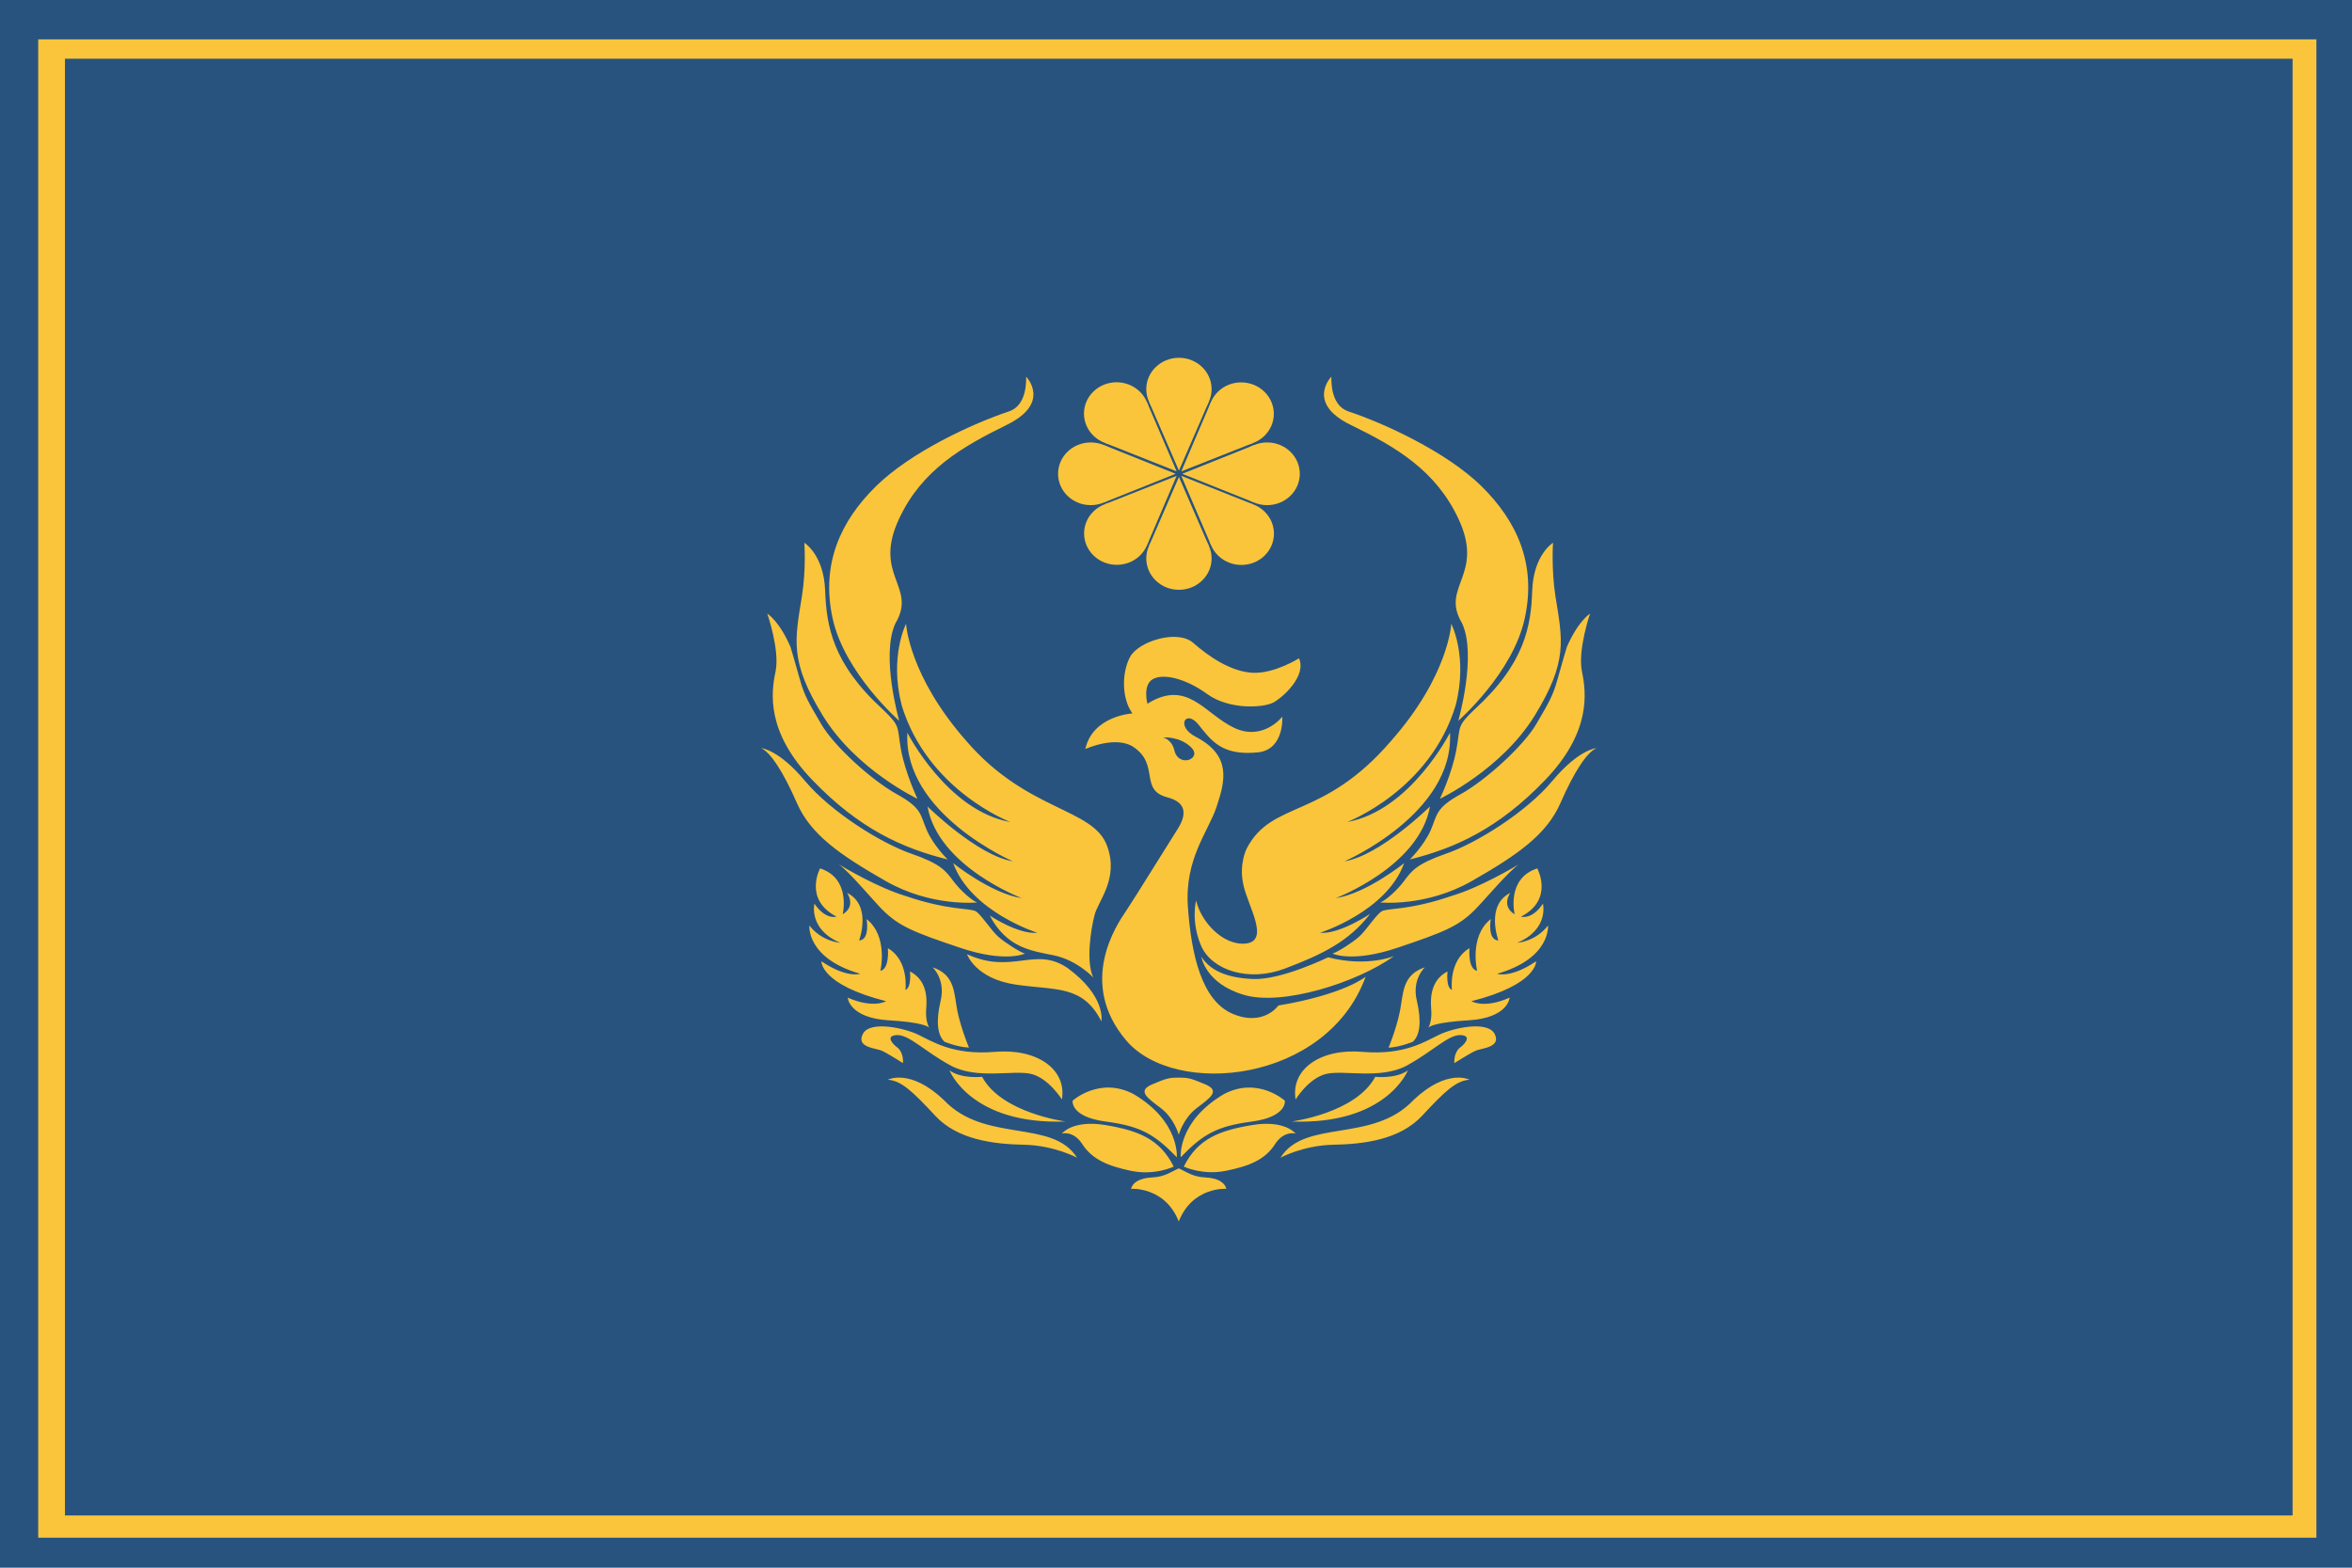
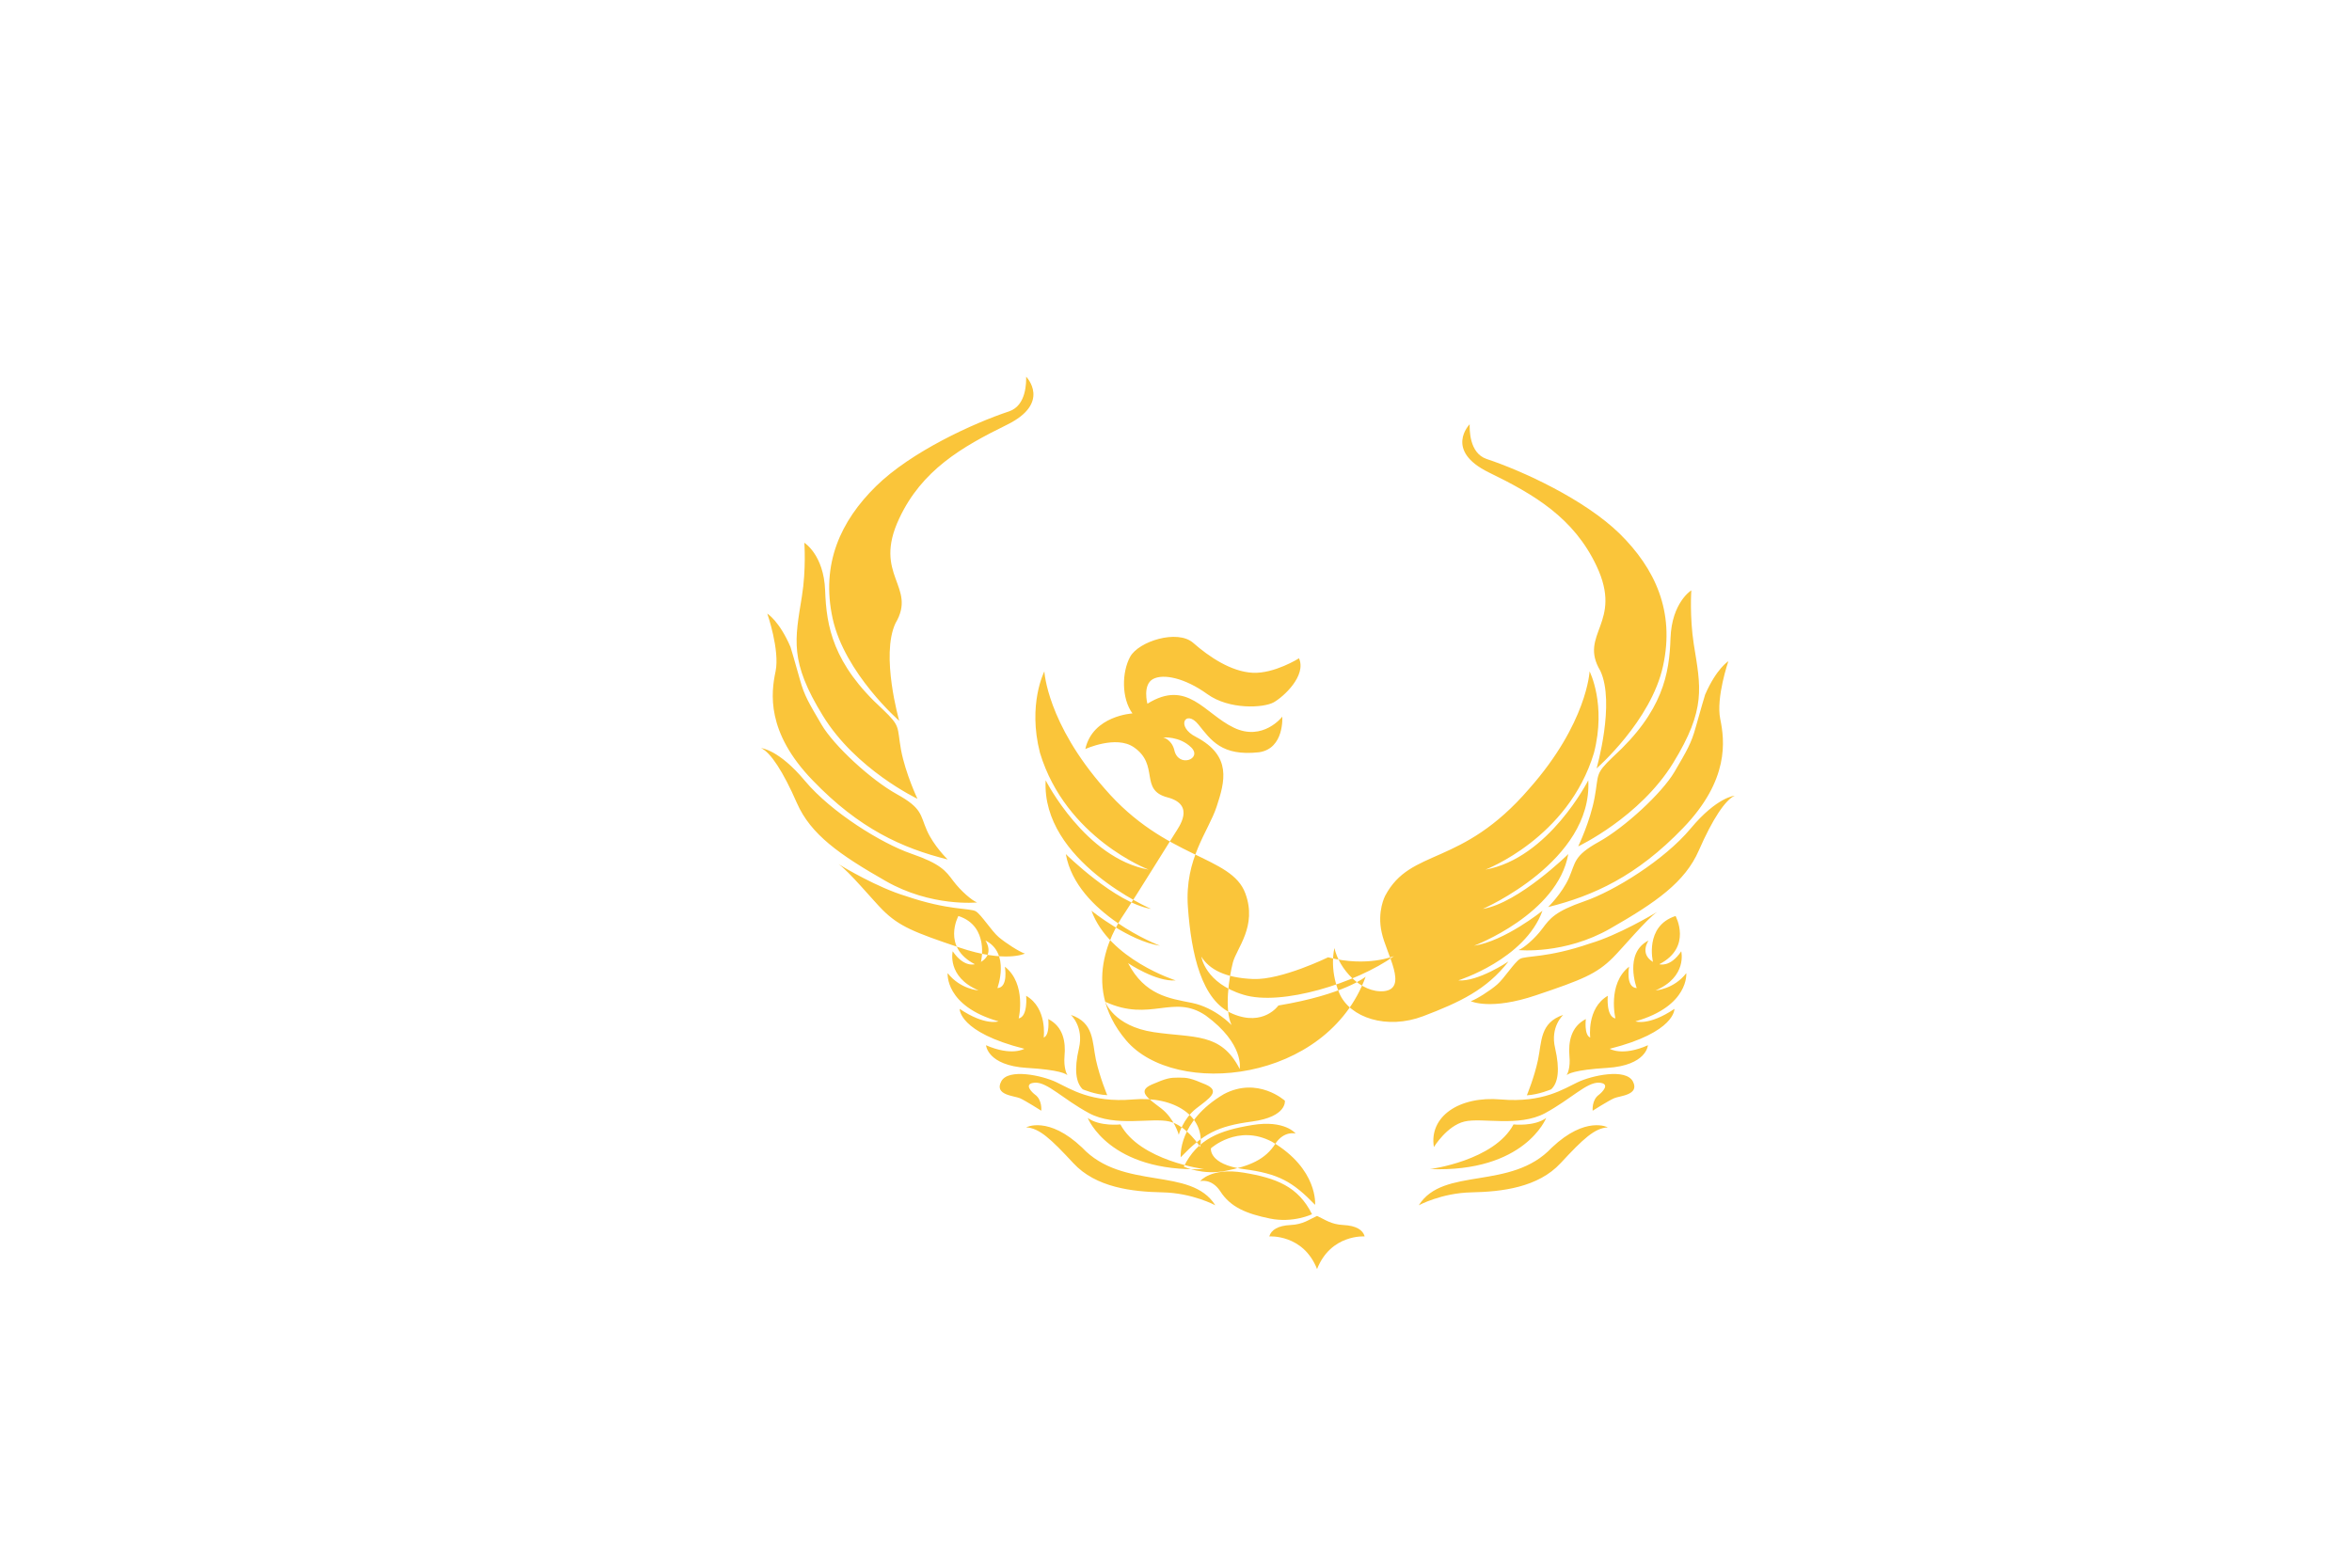
<svg xmlns="http://www.w3.org/2000/svg" xmlns:ns1="http://sodipodi.sourceforge.net/DTD/sodipodi-0.dtd" xmlns:ns2="http://www.inkscape.org/namespaces/inkscape" xmlns:xlink="http://www.w3.org/1999/xlink" width="900" height="600" version="1.1" id="svg149" ns1:docname="대만_공화국_국기.svg" xml:space="preserve" ns2:version="1.2.1 (9c6d41e4, 2022-07-14)">
  <defs id="defs153" />
  <ns1:namedview id="namedview151" pagecolor="#ffffff" bordercolor="#000000" borderopacity="0.25" ns2:showpageshadow="2" ns2:pageopacity="0.0" ns2:pagecheckerboard="0" ns2:deskcolor="#d1d1d1" showgrid="false" ns2:zoom="0.88946896" ns2:cx="450.8308" ns2:cy="283.87725" ns2:window-width="1470" ns2:window-height="853" ns2:window-x="0" ns2:window-y="38" ns2:window-maximized="0" ns2:current-layer="svg149" />
  <style id="style6098">.a{fill:#00205c}.b{fill:#fff}.c{fill:#bdbfc1}.d{fill:#ffcc19}</style>
-   <rect style="fill:#28537f;fill-opacity:1;stroke-width:10.193" id="rect705" width="900" height="600" x="0" y="0" />
-   <rect style="fill:#fac53a;fill-opacity:1;stroke-width:9.808" id="rect705-8" width="871.76" height="573.456" x="14.62" y="15.065" />
-   <rect width="852.404" height="557.537" x="24.855" fill="white" id="rect134-3" style="fill:#28537f;fill-opacity:1;stroke-width:1.259" y="-580.011" transform="scale(1,-1)" />
  <g id="quartet" transform="matrix(0.25,0,0,0.24,338.625,109.334)">
    <g id="duo" style="fill:#fac53a;fill-opacity:1">
      <g id="petal" fill="red" style="fill:#fac53a;fill-opacity:1">
-         <circle cy="165" cx="450" r="50" id="circle136" style="fill:#fac53a;fill-opacity:1" />
-         <polygon points="404.466,185.656 450,295 495.534,185.656 " id="polygon138" style="fill:#fac53a;fill-opacity:1" />
-       </g>
+         </g>
      <use xlink:href="#petal" transform="scale(1,-1)" y="-600" id="use141" style="fill:#fac53a;fill-opacity:1" />
    </g>
    <use xlink:href="#duo" transform="rotate(90,450,300)" id="use144" style="fill:#fac53a;fill-opacity:1" />
  </g>
  <use xlink:href="#quartet" transform="matrix(0.707,0.68,-0.735,0.707,265.471,-253.703)" id="use147" style="fill:#fac53a;fill-opacity:1" x="0" y="0" />
-   <path fill-rule="evenodd" class="d" d="m 318.602,236.678 c -4.54,-20.93 3.109,-37.32 16.603,-50.585 13.432,-13.206 37.249,-24.114 50.93,-28.653 6.778,-2.299 6.529,-11.438 6.529,-13.265 0,0 9.825,10.023 -7.462,18.454 -17.288,8.49 -32.461,17.333 -41.104,35.787 -10.323,21.873 6.965,25.941 -1.43,40.091 -5.783,12.322 1.43,37.379 1.43,37.379 0,0 -20.894,-18.218 -25.496,-39.207 z m -3.793,37.143 c -12.748,-20.753 -10.634,-28.948 -7.96,-45.574 1.679,-10.435 0.933,-20.517 0.933,-20.517 0,0 7.462,4.599 7.96,18.277 0.497,13.619 2.861,28.005 22.076,45.515 6.965,6.662 5.348,6.426 6.965,15.506 1.741,9.138 6.281,18.689 6.281,18.689 0,0 -23.568,-11.143 -36.254,-31.896 z m -21.205,-38.971 c 0,0 4.602,2.771 8.892,12.794 0,0 1.928,6.367 3.607,12.499 1.679,6.132 3.42,8.903 8.208,17.098 4.788,8.195 18.966,21.225 28.854,26.708 9.825,5.424 8.892,7.9 11.504,13.855 2.612,5.955 7.96,11.143 7.96,11.143 -17.35,-4.304 -33.891,-11.791 -51.676,-30.304 -17.847,-18.454 -15.919,-33.488 -14.178,-41.683 1.679,-8.195 -3.171,-22.109 -3.171,-22.109 z m 11.318,72.459 c -5.286,-12.086 -10.074,-19.338 -13.681,-20.989 0,0 6.716,0.472 16.79,12.558 10.136,12.086 29.351,23.937 40.607,27.828 11.318,3.891 13.245,6.603 16.106,10.435 2.923,3.891 7.213,7.547 9.141,8.254 0,0 -17.536,1.828 -35.072,-8.254 -17.536,-10.023 -28.605,-17.746 -33.891,-29.832 z m 68.528,41.506 c 2.114,1.356 5.97,7.488 8.644,9.787 2.612,2.24 7.898,5.66 10.074,6.367 0,0 -7.462,3.655 -24.998,-2.299 -17.536,-5.896 -23.071,-8.136 -29.351,-14.327 -3.358,-3.302 -13.183,-15.152 -16.977,-17.628 1.99,1.238 15.049,9.02 25.683,12.204 16.541,5.66 24.75,4.54 26.926,5.896 z m -52.92,-18.218 q 0.124,0.059 0.311,0.118 -0.311,-0.118 -0.311,-0.118 z m 49.499,34.608 c 17.35,7.959 25.993,-3.184 38.43,5.247 14.924,10.907 12.997,20.458 12.997,20.458 -7.151,-14.091 -17.536,-11.791 -32.896,-14.091 -15.36,-2.299 -18.531,-11.615 -18.531,-11.615 z m -5.286,-34.844 c 0,0 14.427,11.615 26.242,13.383 0,0 -31.963,-12.027 -36.067,-35.08 0,0 18.966,18.748 32.647,20.989 0,0 -42.037,-18.218 -40.358,-49.229 0,0 15.173,29.891 39.425,34.195 0,0 -31.714,-12.027 -41.602,-44.69 -4.788,-18.631 1.679,-31.188 1.679,-31.188 0,0 0.995,19.81 23.071,44.867 23.319,27.12 48.567,25.528 53.852,40.15 4.602,12.499 -3.358,20.93 -4.788,26.413 -1.43,5.483 -3.358,17.982 -0.497,23.937 0,0 -6.219,-6.662 -15.173,-8.49 -8.83,-1.769 -17.972,-2.948 -24.439,-15.211 0,0 10.758,7.252 18.22,6.603 0,0 -25.434,-8.018 -32.212,-26.649 z m -24.75,60.136 c -15.111,-0.943 -15.609,-8.667 -15.609,-8.667 9.887,4.304 14.676,1.356 14.676,1.356 -25.247,-6.367 -24.75,-15.27 -24.75,-15.27 9.825,6.603 14.862,4.776 14.862,4.776 -20.646,-5.896 -19.464,-18.454 -19.464,-18.454 4.85,6.191 11.815,6.603 11.815,6.603 -12.25,-5.188 -9.887,-14.975 -9.887,-14.975 4.353,6.367 8.457,4.952 8.457,4.952 -12.748,-6.603 -6.281,-18.454 -6.281,-18.454 12.002,3.891 8.644,17.569 8.644,17.569 5.286,-3.184 1.679,-8.195 1.679,-8.195 9.639,4.776 4.602,18.218 4.602,18.218 4.291,-0.236 2.861,-8.195 2.861,-8.195 8.395,6.603 5.286,19.81 5.286,19.81 3.607,-0.707 2.861,-8.667 2.861,-8.667 8.208,4.776 6.716,15.977 6.716,15.977 2.425,-0.943 1.741,-7.075 1.741,-7.075 5.783,2.948 6.716,8.844 6.219,14.15 -0.373,4.481 0.808,6.78 1.119,7.37 -0.435,-0.472 -2.736,-2.063 -15.546,-2.83 z m 19.961,-7.547 c 1.928,-8.195 -3.109,-12.735 -3.109,-12.735 8.892,2.948 8.146,10.259 9.577,17.098 1.492,6.839 4.353,13.619 4.353,13.619 -4.602,-0.177 -9.39,-2.24 -9.39,-2.24 -2.612,-2.535 -3.358,-7.547 -1.43,-15.742 z m -14.427,23.937 c 0,0 -6.032,-3.832 -8.146,-4.776 -2.176,-0.943 -9.887,-1.179 -7.213,-6.367 2.612,-5.247 15.857,-2.299 21.143,0.236 5.286,2.476 13.183,7.959 29.289,6.603 16.106,-1.415 27.672,6.603 25.745,18.218 0,0 -5.099,-8.195 -11.815,-9.787 -6.716,-1.592 -20.645,2.24 -30.72,-3.184 -10.136,-5.483 -15.857,-11.85 -20.646,-11.674 -4.85,0.295 -0.995,3.891 0,4.599 2.798,2.005 2.363,6.132 2.363,6.132 z m 62.247,22.345 c -36.254,1.356 -44.462,-19.574 -44.462,-19.574 4.602,3.361 12.499,2.476 12.499,2.476 7.462,13.914 31.963,17.098 31.963,17.098 z m 0,0 q 0,0 0,0 0,0 0,0 z m 4.353,13.855 c 0,0 -8.706,-4.717 -20.21,-4.952 -11.566,-0.236 -25.496,-1.828 -34.14,-11.202 -8.644,-9.315 -12.997,-13.383 -18.034,-13.678 0,0 8.457,-4.54 21.392,7.723 15.671,16.685 41.602,7.134 50.992,22.109 z m -1.679,-21.814 c 0,0 10.323,-9.374 23.319,-2.535 17.785,10.494 16.541,24.172 16.541,24.172 -8.644,-8.903 -13.929,-11.909 -27.362,-13.678 -13.494,-1.828 -12.499,-7.959 -12.499,-7.959 z m 22.573,26.885 c -8.892,-1.828 -15.111,-4.304 -19.029,-10.494 -3.358,-5.011 -7.649,-3.832 -7.649,-3.832 0,0 4.104,-5.306 16.603,-3.243 12.437,2.063 20.894,5.247 26.18,15.918 0,0 -7.213,3.478 -16.106,1.651 z m 76.426,-303.984 c 0,1.828 -0.249,10.966 6.467,13.265 13.681,4.54 37.498,15.447 50.992,28.653 13.432,13.265 21.143,29.656 16.541,50.585 -4.54,20.989 -25.434,39.207 -25.434,39.207 0,0 7.213,-25.057 1.43,-37.379 -8.457,-14.15 8.893,-18.218 -1.43,-40.091 -8.706,-18.454 -23.817,-27.356 -41.167,-35.787 -17.287,-8.431 -7.4,-18.454 -7.4,-18.454 z m 76.861,81.833 c 0.497,-13.678 7.96,-18.277 7.96,-18.277 0,0 -0.684,10.082 0.933,20.517 2.674,16.626 4.85,24.821 -7.898,45.574 -12.748,20.753 -36.316,31.896 -36.316,31.896 0,0 4.602,-9.551 6.281,-18.689 1.679,-9.079 0,-8.844 6.965,-15.506 19.215,-17.51 21.64,-31.896 22.076,-45.515 z m 9.639,34.136 c 1.679,-6.132 3.607,-12.499 3.607,-12.499 4.353,-10.023 8.892,-12.794 8.892,-12.794 0,0 -4.788,13.914 -3.109,22.109 1.679,8.195 3.607,23.229 -14.178,41.683 -17.785,18.513 -34.388,26 -51.676,30.304 0,0 5.286,-5.188 7.96,-11.143 2.612,-5.955 1.679,-8.431 11.504,-13.855 9.825,-5.483 24.004,-18.513 28.854,-26.708 4.788,-8.195 6.467,-10.966 8.146,-17.098 z m 14.924,26.177 c -3.607,1.651 -8.457,8.903 -13.743,20.989 -5.286,12.086 -16.293,19.81 -33.829,29.832 -17.536,10.082 -35.135,8.254 -35.135,8.254 1.928,-0.707 6.281,-4.363 9.141,-8.254 2.861,-3.832 4.85,-6.544 16.106,-10.435 11.318,-3.891 30.533,-15.742 40.607,-27.828 10.074,-12.086 16.852,-12.558 16.852,-12.558 z m -75.928,76.35 c -17.536,5.955 -25.061,2.299 -25.061,2.299 2.176,-0.707 7.524,-4.127 10.074,-6.367 2.674,-2.299 6.529,-8.431 8.706,-9.787 2.176,-1.356 10.323,-0.236 26.926,-5.955 10.572,-3.125 23.568,-10.848 25.683,-12.086 -3.855,2.476 -13.681,14.268 -17.039,17.569 -6.218,6.191 -11.753,8.431 -29.289,14.327 z m 46.577,-32.073 q 0,0 -0.249,0.177 0.124,-0.118 0.249,-0.177 z m -70.394,13.147 c 11.753,-1.769 26.18,-13.383 26.18,-13.383 -6.716,18.631 -32.212,26.649 -32.212,26.649 7.462,0.649 19.215,-7.252 19.215,-7.252 -8.333,10.789 -18.656,15.624 -32.585,20.93 -13.93,5.306 -28.108,0.649 -32.15,-8.785 -3.98,-9.433 -1.866,-17.274 -1.866,-17.274 1.741,7.959 10.136,17.333 18.967,16.508 9.39,-1.061 0.871,-14.268 -0.871,-22.404 -1.866,-8.136 1.306,-14.091 1.306,-14.091 9.825,-18.572 29.041,-10.671 55.158,-41.034 22.138,-25.057 23.071,-44.867 23.071,-44.867 0,0 6.467,12.558 1.679,31.188 -9.825,32.662 -41.54,44.69 -41.54,44.69 24.252,-4.363 39.363,-34.195 39.363,-34.195 1.679,31.012 -40.358,49.229 -40.358,49.229 13.681,-2.24 32.709,-20.989 32.709,-20.989 -4.104,23.052 -36.067,35.08 -36.067,35.08 z m 61.75,28.948 c 0,0 5.037,1.887 14.924,-4.776 0,0 0.497,8.903 -24.75,15.27 0,0 4.788,3.007 14.614,-1.356 0,0 -0.435,7.723 -15.608,8.667 -12.748,0.766 -15.111,2.358 -15.484,2.83 0.311,-0.59 1.492,-2.889 1.057,-7.37 -0.435,-5.247 0.497,-11.202 6.281,-14.15 0,0 -0.746,6.132 1.679,7.075 0,0 -1.43,-11.202 6.716,-15.977 0,0 -0.746,7.959 2.923,8.667 0,0 -3.171,-13.206 5.224,-19.81 0,0 -1.43,7.959 2.923,8.195 0,0 -5.037,-13.442 4.54,-18.218 0,0 -3.607,5.011 1.679,8.195 0,0 -3.358,-13.678 8.644,-17.569 0,0 6.529,11.909 -6.219,18.454 0,0 4.104,1.415 8.395,-4.952 0,0 2.425,9.787 -9.825,14.975 0,0 6.965,-0.413 11.753,-6.603 0,0 1.182,12.558 -19.464,18.454 z m -30.72,10.259 c 1.866,8.195 1.182,13.206 -1.492,15.742 0,0 -4.788,2.063 -9.328,2.299 0,0 2.861,-6.839 4.291,-13.678 1.43,-6.839 0.684,-14.15 9.639,-17.098 0,0 -5.099,4.54 -3.109,12.735 z m 29.787,12.794 c 2.612,5.188 -5.099,5.424 -7.213,6.367 -2.176,0.943 -8.208,4.776 -8.208,4.776 0,0 -0.435,-4.127 2.425,-6.132 0.933,-0.707 4.788,-4.304 0,-4.599 -4.788,-0.177 -10.571,6.191 -20.645,11.674 -10.136,5.424 -24.066,1.592 -30.782,3.184 -6.778,1.592 -11.753,9.787 -11.753,9.787 -1.928,-11.615 9.577,-19.633 25.683,-18.218 16.106,1.356 24.066,-4.127 29.351,-6.603 5.286,-2.535 18.469,-5.483 21.143,-0.236 z m -77.669,33.488 c 0,0 24.563,-3.184 31.963,-17.098 0,0 7.96,0.884 12.499,-2.476 0,0 -8.146,20.93 -44.462,19.574 z m 68.031,-15.977 c -5.037,0.295 -9.39,4.363 -18.034,13.678 -8.644,9.374 -22.573,10.966 -34.14,11.202 -11.504,0.236 -20.148,4.952 -20.148,4.952 9.328,-14.975 35.321,-5.424 50.93,-22.109 12.997,-12.263 21.392,-7.723 21.392,-7.723 z m -93.029,41.742 c 0,0 -12.935,-0.943 -18.22,12.499 -5.286,-13.442 -18.282,-12.499 -18.282,-12.499 0.746,-2.535 3.358,-4.127 8.146,-4.363 4.85,-0.236 6.965,-2.063 10.136,-3.478 3.109,1.415 5.286,3.243 10.074,3.478 4.788,0.236 7.462,1.828 8.146,4.363 z M 451.057,434.303 c 0,0 -1.679,-6.191 -6.716,-10.082 -5.099,-3.891 -9.39,-6.603 -3.607,-9.138 5.721,-2.476 6.965,-2.653 10.323,-2.653 3.358,0 4.54,0.177 10.323,2.653 5.783,2.535 1.43,5.247 -3.607,9.138 -5.037,3.891 -6.716,10.082 -6.716,10.082 z m 0.746,8.608 c 0,0 -1.244,-13.678 16.541,-24.172 12.997,-6.839 23.319,2.535 23.319,2.535 0,0 0.933,6.132 -12.499,7.959 -13.432,1.769 -18.78,4.776 -27.362,13.678 z m 36.254,-5.247 c -3.855,6.191 -10.074,8.667 -18.966,10.435 -8.892,1.828 -16.106,-1.592 -16.106,-1.592 5.286,-10.671 13.681,-13.855 26.18,-15.918 12.499,-2.064 16.603,3.243 16.603,3.243 0,0 -4.353,-1.179 -7.711,3.832 z m 45.395,-71.751 c -14.303,10.259 -43.094,19.279 -57.646,14.798 -14.676,-4.422 -16.106,-14.562 -16.106,-14.562 3.047,4.835 9.017,8.136 19.899,8.549 10.758,0.413 28.605,-8.313 28.605,-8.313 14.987,3.891 25.247,-0.472 25.247,-0.472 z M 415.3,286.673 c 2.861,-12.794 18.034,-13.619 18.034,-13.619 -4.229,-5.837 -4.104,-15.742 -0.871,-21.696 3.234,-5.896 18.096,-10.612 24.128,-5.306 6.032,5.306 14.489,11.025 22.76,11.438 8.271,0.413 17.723,-5.542 17.723,-5.542 2.923,6.662 -5.908,14.739 -9.701,16.862 -3.793,2.122 -16.977,2.948 -25.434,-3.184 -8.519,-6.132 -16.79,-7.9 -20.77,-5.719 -4.042,2.24 -2.114,9.433 -2.114,9.433 15.298,-9.551 21.827,3.773 33.02,9.138 11.193,5.424 18.593,-4.186 18.593,-4.186 0,0 0.871,12.204 -8.893,13.619 -14.303,1.592 -18.345,-4.599 -23.195,-10.612 -4.85,-6.014 -8.892,0.766 -0.871,4.776 13.743,7.252 11.007,17.039 7.835,26.649 -3.171,9.61 -12.251,19.81 -11.007,38.263 1.306,18.395 5.286,36.023 17.163,41.034 11.815,5.011 17.474,-3.184 17.474,-3.184 25.372,-4.245 33.393,-11.025 33.393,-11.025 -14.8,40.622 -72.943,46.458 -91.661,24.349 -18.718,-22.109 -3.482,-44.395 -0.124,-49.347 3.358,-5.011 17.287,-27.533 18.78,-29.832 1.43,-2.358 8.084,-10.907 -2.798,-13.796 -10.945,-2.83 -2.923,-12.381 -12.935,-19.22 -6.778,-4.658 -18.531,0.707 -18.531,0.707 z m 29.787,-4.422 c 0,0 3.109,0.649 4.229,4.658 1.43,7.193 10.945,3.596 6.529,-0.825 -4.477,-4.422 -10.758,-3.832 -10.758,-3.832 z m -89.547,111.076 0.124,0.118 z m 190.971,0 -0.124,0.118 z" id="path6108" style="fill:#fac53a;fill-opacity:1;stroke-width:0.605" />
+   <path fill-rule="evenodd" class="d" d="m 318.602,236.678 c -4.54,-20.93 3.109,-37.32 16.603,-50.585 13.432,-13.206 37.249,-24.114 50.93,-28.653 6.778,-2.299 6.529,-11.438 6.529,-13.265 0,0 9.825,10.023 -7.462,18.454 -17.288,8.49 -32.461,17.333 -41.104,35.787 -10.323,21.873 6.965,25.941 -1.43,40.091 -5.783,12.322 1.43,37.379 1.43,37.379 0,0 -20.894,-18.218 -25.496,-39.207 z m -3.793,37.143 c -12.748,-20.753 -10.634,-28.948 -7.96,-45.574 1.679,-10.435 0.933,-20.517 0.933,-20.517 0,0 7.462,4.599 7.96,18.277 0.497,13.619 2.861,28.005 22.076,45.515 6.965,6.662 5.348,6.426 6.965,15.506 1.741,9.138 6.281,18.689 6.281,18.689 0,0 -23.568,-11.143 -36.254,-31.896 z m -21.205,-38.971 c 0,0 4.602,2.771 8.892,12.794 0,0 1.928,6.367 3.607,12.499 1.679,6.132 3.42,8.903 8.208,17.098 4.788,8.195 18.966,21.225 28.854,26.708 9.825,5.424 8.892,7.9 11.504,13.855 2.612,5.955 7.96,11.143 7.96,11.143 -17.35,-4.304 -33.891,-11.791 -51.676,-30.304 -17.847,-18.454 -15.919,-33.488 -14.178,-41.683 1.679,-8.195 -3.171,-22.109 -3.171,-22.109 z m 11.318,72.459 c -5.286,-12.086 -10.074,-19.338 -13.681,-20.989 0,0 6.716,0.472 16.79,12.558 10.136,12.086 29.351,23.937 40.607,27.828 11.318,3.891 13.245,6.603 16.106,10.435 2.923,3.891 7.213,7.547 9.141,8.254 0,0 -17.536,1.828 -35.072,-8.254 -17.536,-10.023 -28.605,-17.746 -33.891,-29.832 z m 68.528,41.506 c 2.114,1.356 5.97,7.488 8.644,9.787 2.612,2.24 7.898,5.66 10.074,6.367 0,0 -7.462,3.655 -24.998,-2.299 -17.536,-5.896 -23.071,-8.136 -29.351,-14.327 -3.358,-3.302 -13.183,-15.152 -16.977,-17.628 1.99,1.238 15.049,9.02 25.683,12.204 16.541,5.66 24.75,4.54 26.926,5.896 z q 0.124,0.059 0.311,0.118 -0.311,-0.118 -0.311,-0.118 z m 49.499,34.608 c 17.35,7.959 25.993,-3.184 38.43,5.247 14.924,10.907 12.997,20.458 12.997,20.458 -7.151,-14.091 -17.536,-11.791 -32.896,-14.091 -15.36,-2.299 -18.531,-11.615 -18.531,-11.615 z m -5.286,-34.844 c 0,0 14.427,11.615 26.242,13.383 0,0 -31.963,-12.027 -36.067,-35.08 0,0 18.966,18.748 32.647,20.989 0,0 -42.037,-18.218 -40.358,-49.229 0,0 15.173,29.891 39.425,34.195 0,0 -31.714,-12.027 -41.602,-44.69 -4.788,-18.631 1.679,-31.188 1.679,-31.188 0,0 0.995,19.81 23.071,44.867 23.319,27.12 48.567,25.528 53.852,40.15 4.602,12.499 -3.358,20.93 -4.788,26.413 -1.43,5.483 -3.358,17.982 -0.497,23.937 0,0 -6.219,-6.662 -15.173,-8.49 -8.83,-1.769 -17.972,-2.948 -24.439,-15.211 0,0 10.758,7.252 18.22,6.603 0,0 -25.434,-8.018 -32.212,-26.649 z m -24.75,60.136 c -15.111,-0.943 -15.609,-8.667 -15.609,-8.667 9.887,4.304 14.676,1.356 14.676,1.356 -25.247,-6.367 -24.75,-15.27 -24.75,-15.27 9.825,6.603 14.862,4.776 14.862,4.776 -20.646,-5.896 -19.464,-18.454 -19.464,-18.454 4.85,6.191 11.815,6.603 11.815,6.603 -12.25,-5.188 -9.887,-14.975 -9.887,-14.975 4.353,6.367 8.457,4.952 8.457,4.952 -12.748,-6.603 -6.281,-18.454 -6.281,-18.454 12.002,3.891 8.644,17.569 8.644,17.569 5.286,-3.184 1.679,-8.195 1.679,-8.195 9.639,4.776 4.602,18.218 4.602,18.218 4.291,-0.236 2.861,-8.195 2.861,-8.195 8.395,6.603 5.286,19.81 5.286,19.81 3.607,-0.707 2.861,-8.667 2.861,-8.667 8.208,4.776 6.716,15.977 6.716,15.977 2.425,-0.943 1.741,-7.075 1.741,-7.075 5.783,2.948 6.716,8.844 6.219,14.15 -0.373,4.481 0.808,6.78 1.119,7.37 -0.435,-0.472 -2.736,-2.063 -15.546,-2.83 z m 19.961,-7.547 c 1.928,-8.195 -3.109,-12.735 -3.109,-12.735 8.892,2.948 8.146,10.259 9.577,17.098 1.492,6.839 4.353,13.619 4.353,13.619 -4.602,-0.177 -9.39,-2.24 -9.39,-2.24 -2.612,-2.535 -3.358,-7.547 -1.43,-15.742 z m -14.427,23.937 c 0,0 -6.032,-3.832 -8.146,-4.776 -2.176,-0.943 -9.887,-1.179 -7.213,-6.367 2.612,-5.247 15.857,-2.299 21.143,0.236 5.286,2.476 13.183,7.959 29.289,6.603 16.106,-1.415 27.672,6.603 25.745,18.218 0,0 -5.099,-8.195 -11.815,-9.787 -6.716,-1.592 -20.645,2.24 -30.72,-3.184 -10.136,-5.483 -15.857,-11.85 -20.646,-11.674 -4.85,0.295 -0.995,3.891 0,4.599 2.798,2.005 2.363,6.132 2.363,6.132 z m 62.247,22.345 c -36.254,1.356 -44.462,-19.574 -44.462,-19.574 4.602,3.361 12.499,2.476 12.499,2.476 7.462,13.914 31.963,17.098 31.963,17.098 z m 0,0 q 0,0 0,0 0,0 0,0 z m 4.353,13.855 c 0,0 -8.706,-4.717 -20.21,-4.952 -11.566,-0.236 -25.496,-1.828 -34.14,-11.202 -8.644,-9.315 -12.997,-13.383 -18.034,-13.678 0,0 8.457,-4.54 21.392,7.723 15.671,16.685 41.602,7.134 50.992,22.109 z m -1.679,-21.814 c 0,0 10.323,-9.374 23.319,-2.535 17.785,10.494 16.541,24.172 16.541,24.172 -8.644,-8.903 -13.929,-11.909 -27.362,-13.678 -13.494,-1.828 -12.499,-7.959 -12.499,-7.959 z m 22.573,26.885 c -8.892,-1.828 -15.111,-4.304 -19.029,-10.494 -3.358,-5.011 -7.649,-3.832 -7.649,-3.832 0,0 4.104,-5.306 16.603,-3.243 12.437,2.063 20.894,5.247 26.18,15.918 0,0 -7.213,3.478 -16.106,1.651 z m 76.426,-303.984 c 0,1.828 -0.249,10.966 6.467,13.265 13.681,4.54 37.498,15.447 50.992,28.653 13.432,13.265 21.143,29.656 16.541,50.585 -4.54,20.989 -25.434,39.207 -25.434,39.207 0,0 7.213,-25.057 1.43,-37.379 -8.457,-14.15 8.893,-18.218 -1.43,-40.091 -8.706,-18.454 -23.817,-27.356 -41.167,-35.787 -17.287,-8.431 -7.4,-18.454 -7.4,-18.454 z m 76.861,81.833 c 0.497,-13.678 7.96,-18.277 7.96,-18.277 0,0 -0.684,10.082 0.933,20.517 2.674,16.626 4.85,24.821 -7.898,45.574 -12.748,20.753 -36.316,31.896 -36.316,31.896 0,0 4.602,-9.551 6.281,-18.689 1.679,-9.079 0,-8.844 6.965,-15.506 19.215,-17.51 21.64,-31.896 22.076,-45.515 z m 9.639,34.136 c 1.679,-6.132 3.607,-12.499 3.607,-12.499 4.353,-10.023 8.892,-12.794 8.892,-12.794 0,0 -4.788,13.914 -3.109,22.109 1.679,8.195 3.607,23.229 -14.178,41.683 -17.785,18.513 -34.388,26 -51.676,30.304 0,0 5.286,-5.188 7.96,-11.143 2.612,-5.955 1.679,-8.431 11.504,-13.855 9.825,-5.483 24.004,-18.513 28.854,-26.708 4.788,-8.195 6.467,-10.966 8.146,-17.098 z m 14.924,26.177 c -3.607,1.651 -8.457,8.903 -13.743,20.989 -5.286,12.086 -16.293,19.81 -33.829,29.832 -17.536,10.082 -35.135,8.254 -35.135,8.254 1.928,-0.707 6.281,-4.363 9.141,-8.254 2.861,-3.832 4.85,-6.544 16.106,-10.435 11.318,-3.891 30.533,-15.742 40.607,-27.828 10.074,-12.086 16.852,-12.558 16.852,-12.558 z m -75.928,76.35 c -17.536,5.955 -25.061,2.299 -25.061,2.299 2.176,-0.707 7.524,-4.127 10.074,-6.367 2.674,-2.299 6.529,-8.431 8.706,-9.787 2.176,-1.356 10.323,-0.236 26.926,-5.955 10.572,-3.125 23.568,-10.848 25.683,-12.086 -3.855,2.476 -13.681,14.268 -17.039,17.569 -6.218,6.191 -11.753,8.431 -29.289,14.327 z m 46.577,-32.073 q 0,0 -0.249,0.177 0.124,-0.118 0.249,-0.177 z m -70.394,13.147 c 11.753,-1.769 26.18,-13.383 26.18,-13.383 -6.716,18.631 -32.212,26.649 -32.212,26.649 7.462,0.649 19.215,-7.252 19.215,-7.252 -8.333,10.789 -18.656,15.624 -32.585,20.93 -13.93,5.306 -28.108,0.649 -32.15,-8.785 -3.98,-9.433 -1.866,-17.274 -1.866,-17.274 1.741,7.959 10.136,17.333 18.967,16.508 9.39,-1.061 0.871,-14.268 -0.871,-22.404 -1.866,-8.136 1.306,-14.091 1.306,-14.091 9.825,-18.572 29.041,-10.671 55.158,-41.034 22.138,-25.057 23.071,-44.867 23.071,-44.867 0,0 6.467,12.558 1.679,31.188 -9.825,32.662 -41.54,44.69 -41.54,44.69 24.252,-4.363 39.363,-34.195 39.363,-34.195 1.679,31.012 -40.358,49.229 -40.358,49.229 13.681,-2.24 32.709,-20.989 32.709,-20.989 -4.104,23.052 -36.067,35.08 -36.067,35.08 z m 61.75,28.948 c 0,0 5.037,1.887 14.924,-4.776 0,0 0.497,8.903 -24.75,15.27 0,0 4.788,3.007 14.614,-1.356 0,0 -0.435,7.723 -15.608,8.667 -12.748,0.766 -15.111,2.358 -15.484,2.83 0.311,-0.59 1.492,-2.889 1.057,-7.37 -0.435,-5.247 0.497,-11.202 6.281,-14.15 0,0 -0.746,6.132 1.679,7.075 0,0 -1.43,-11.202 6.716,-15.977 0,0 -0.746,7.959 2.923,8.667 0,0 -3.171,-13.206 5.224,-19.81 0,0 -1.43,7.959 2.923,8.195 0,0 -5.037,-13.442 4.54,-18.218 0,0 -3.607,5.011 1.679,8.195 0,0 -3.358,-13.678 8.644,-17.569 0,0 6.529,11.909 -6.219,18.454 0,0 4.104,1.415 8.395,-4.952 0,0 2.425,9.787 -9.825,14.975 0,0 6.965,-0.413 11.753,-6.603 0,0 1.182,12.558 -19.464,18.454 z m -30.72,10.259 c 1.866,8.195 1.182,13.206 -1.492,15.742 0,0 -4.788,2.063 -9.328,2.299 0,0 2.861,-6.839 4.291,-13.678 1.43,-6.839 0.684,-14.15 9.639,-17.098 0,0 -5.099,4.54 -3.109,12.735 z m 29.787,12.794 c 2.612,5.188 -5.099,5.424 -7.213,6.367 -2.176,0.943 -8.208,4.776 -8.208,4.776 0,0 -0.435,-4.127 2.425,-6.132 0.933,-0.707 4.788,-4.304 0,-4.599 -4.788,-0.177 -10.571,6.191 -20.645,11.674 -10.136,5.424 -24.066,1.592 -30.782,3.184 -6.778,1.592 -11.753,9.787 -11.753,9.787 -1.928,-11.615 9.577,-19.633 25.683,-18.218 16.106,1.356 24.066,-4.127 29.351,-6.603 5.286,-2.535 18.469,-5.483 21.143,-0.236 z m -77.669,33.488 c 0,0 24.563,-3.184 31.963,-17.098 0,0 7.96,0.884 12.499,-2.476 0,0 -8.146,20.93 -44.462,19.574 z m 68.031,-15.977 c -5.037,0.295 -9.39,4.363 -18.034,13.678 -8.644,9.374 -22.573,10.966 -34.14,11.202 -11.504,0.236 -20.148,4.952 -20.148,4.952 9.328,-14.975 35.321,-5.424 50.93,-22.109 12.997,-12.263 21.392,-7.723 21.392,-7.723 z m -93.029,41.742 c 0,0 -12.935,-0.943 -18.22,12.499 -5.286,-13.442 -18.282,-12.499 -18.282,-12.499 0.746,-2.535 3.358,-4.127 8.146,-4.363 4.85,-0.236 6.965,-2.063 10.136,-3.478 3.109,1.415 5.286,3.243 10.074,3.478 4.788,0.236 7.462,1.828 8.146,4.363 z M 451.057,434.303 c 0,0 -1.679,-6.191 -6.716,-10.082 -5.099,-3.891 -9.39,-6.603 -3.607,-9.138 5.721,-2.476 6.965,-2.653 10.323,-2.653 3.358,0 4.54,0.177 10.323,2.653 5.783,2.535 1.43,5.247 -3.607,9.138 -5.037,3.891 -6.716,10.082 -6.716,10.082 z m 0.746,8.608 c 0,0 -1.244,-13.678 16.541,-24.172 12.997,-6.839 23.319,2.535 23.319,2.535 0,0 0.933,6.132 -12.499,7.959 -13.432,1.769 -18.78,4.776 -27.362,13.678 z m 36.254,-5.247 c -3.855,6.191 -10.074,8.667 -18.966,10.435 -8.892,1.828 -16.106,-1.592 -16.106,-1.592 5.286,-10.671 13.681,-13.855 26.18,-15.918 12.499,-2.064 16.603,3.243 16.603,3.243 0,0 -4.353,-1.179 -7.711,3.832 z m 45.395,-71.751 c -14.303,10.259 -43.094,19.279 -57.646,14.798 -14.676,-4.422 -16.106,-14.562 -16.106,-14.562 3.047,4.835 9.017,8.136 19.899,8.549 10.758,0.413 28.605,-8.313 28.605,-8.313 14.987,3.891 25.247,-0.472 25.247,-0.472 z M 415.3,286.673 c 2.861,-12.794 18.034,-13.619 18.034,-13.619 -4.229,-5.837 -4.104,-15.742 -0.871,-21.696 3.234,-5.896 18.096,-10.612 24.128,-5.306 6.032,5.306 14.489,11.025 22.76,11.438 8.271,0.413 17.723,-5.542 17.723,-5.542 2.923,6.662 -5.908,14.739 -9.701,16.862 -3.793,2.122 -16.977,2.948 -25.434,-3.184 -8.519,-6.132 -16.79,-7.9 -20.77,-5.719 -4.042,2.24 -2.114,9.433 -2.114,9.433 15.298,-9.551 21.827,3.773 33.02,9.138 11.193,5.424 18.593,-4.186 18.593,-4.186 0,0 0.871,12.204 -8.893,13.619 -14.303,1.592 -18.345,-4.599 -23.195,-10.612 -4.85,-6.014 -8.892,0.766 -0.871,4.776 13.743,7.252 11.007,17.039 7.835,26.649 -3.171,9.61 -12.251,19.81 -11.007,38.263 1.306,18.395 5.286,36.023 17.163,41.034 11.815,5.011 17.474,-3.184 17.474,-3.184 25.372,-4.245 33.393,-11.025 33.393,-11.025 -14.8,40.622 -72.943,46.458 -91.661,24.349 -18.718,-22.109 -3.482,-44.395 -0.124,-49.347 3.358,-5.011 17.287,-27.533 18.78,-29.832 1.43,-2.358 8.084,-10.907 -2.798,-13.796 -10.945,-2.83 -2.923,-12.381 -12.935,-19.22 -6.778,-4.658 -18.531,0.707 -18.531,0.707 z m 29.787,-4.422 c 0,0 3.109,0.649 4.229,4.658 1.43,7.193 10.945,3.596 6.529,-0.825 -4.477,-4.422 -10.758,-3.832 -10.758,-3.832 z m -89.547,111.076 0.124,0.118 z m 190.971,0 -0.124,0.118 z" id="path6108" style="fill:#fac53a;fill-opacity:1;stroke-width:0.605" />
</svg>